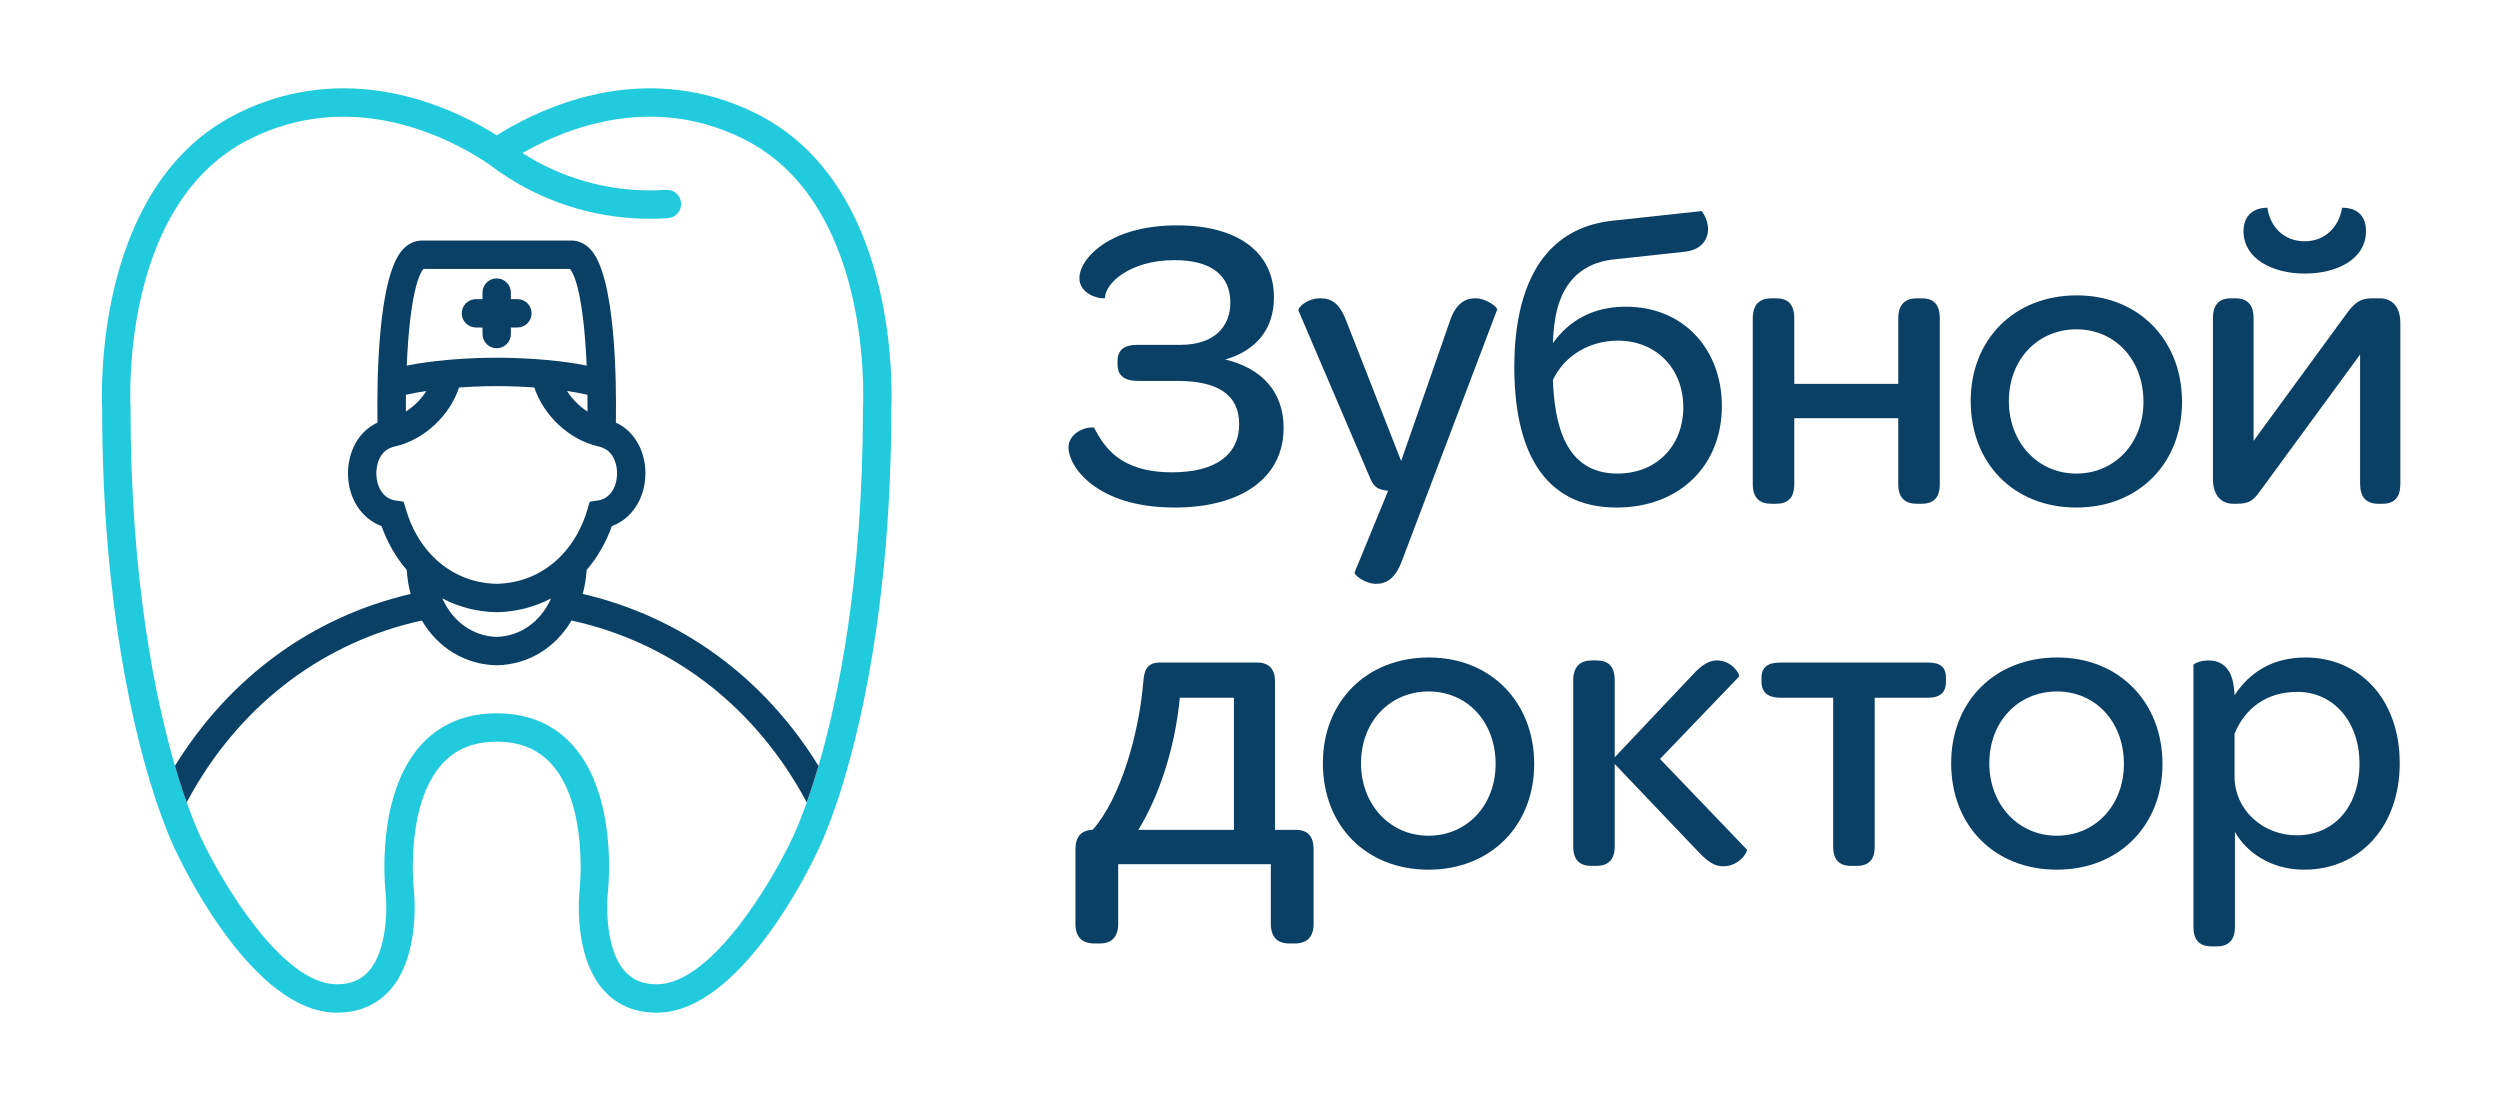
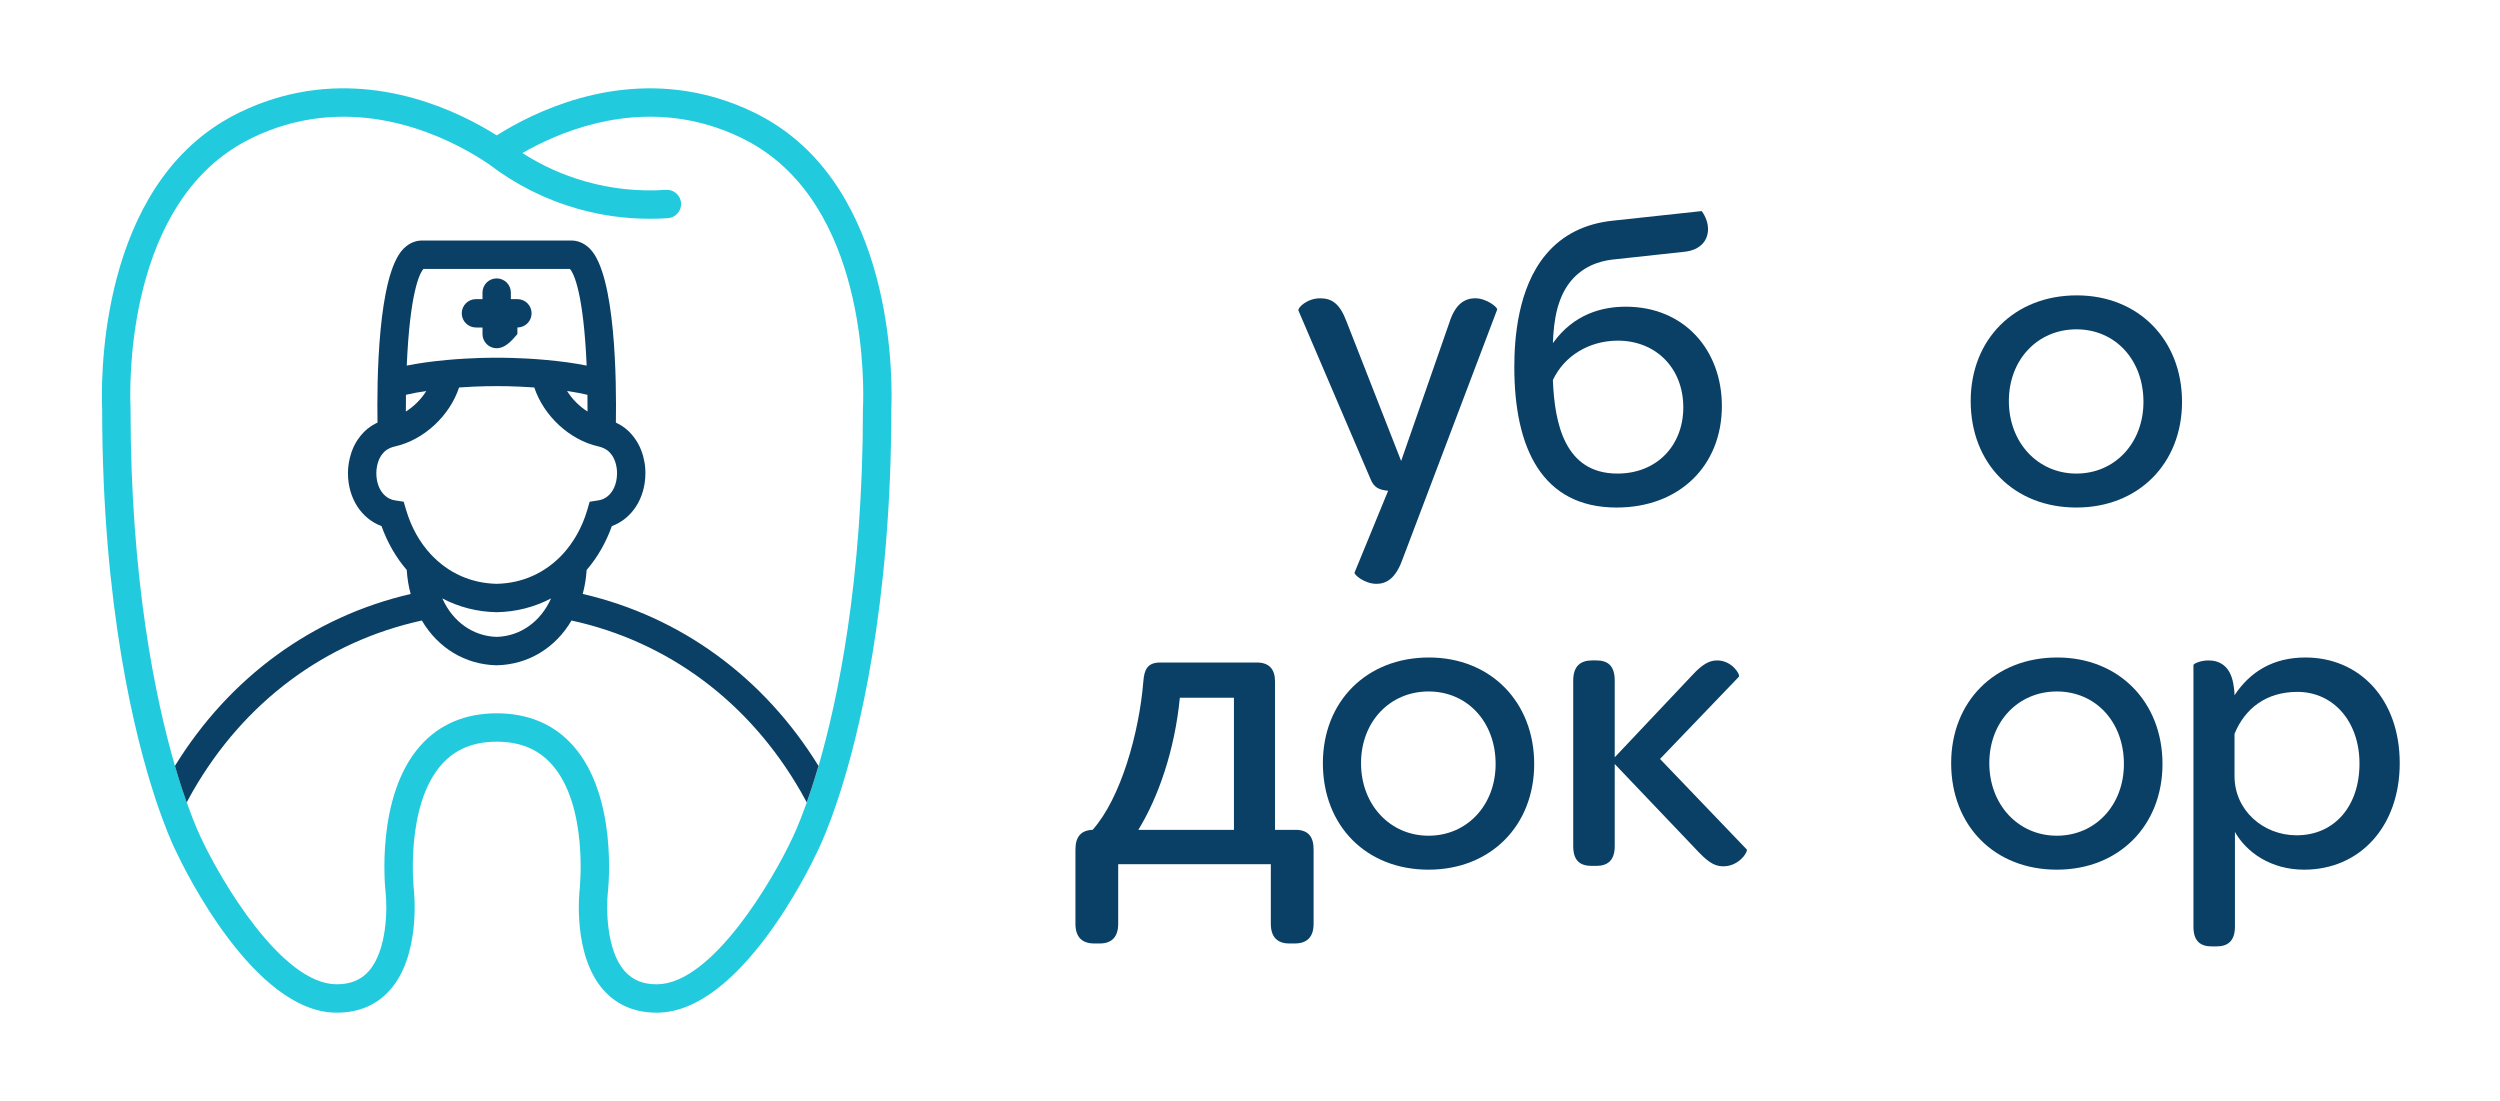
<svg xmlns="http://www.w3.org/2000/svg" width="368" height="162" viewBox="0 0 368 162" fill="none">
-   <path d="M0 162H368V-1.82146e-06H0V162Z" fill="white" />
-   <path d="M188.947 62.981C188.947 70.452 182.589 74.709 172.899 74.709C161.295 74.709 157.281 68.6 157.281 65.884C157.281 63.97 159.32 62.92 160.739 62.92C160.924 62.92 161.048 62.92 161.048 62.981C162.529 65.698 164.751 69.525 172.528 69.525C178.947 69.525 182.405 66.932 182.405 62.428C182.405 58.044 179.193 56.069 173.268 56.069H167.528C165.121 56.069 164.504 54.957 164.504 53.602V53.169C164.504 51.502 165.491 50.761 167.405 50.761H173.761C178.64 50.761 181.108 48.17 181.108 44.526C181.108 40.577 178.331 38.292 172.899 38.292C166.171 38.292 162.652 41.812 162.652 43.848C162.652 43.909 162.529 43.909 162.344 43.909C161.232 43.909 158.888 43.045 158.888 40.949C158.888 38.109 163.269 33.172 173.268 33.172C182.279 33.172 187.527 37.182 187.527 43.786C187.527 48.354 184.996 51.564 180.367 52.922C185.799 54.217 188.947 57.736 188.947 62.981Z" fill="#0A4065" />
  <path d="M199.394 84.275L204.334 72.24C202.977 72.117 202.236 71.747 201.741 70.512L191.125 45.7C191.002 45.329 192.361 43.909 194.334 43.909C196.062 43.909 197.237 44.711 198.224 47.367L206.248 67.857L213.345 47.489C214.209 44.772 215.567 43.909 217.171 43.909C218.838 43.909 220.505 45.267 220.381 45.576L206.369 82.547C205.382 85.2 204.025 85.941 202.606 85.941C200.876 85.941 199.271 84.584 199.394 84.275Z" fill="#0A4065" />
  <path d="M247.782 59.958C247.782 54.216 243.77 50.144 238.15 50.144C233.954 50.144 230.252 52.366 228.585 55.946C228.833 62.304 230.312 69.709 238.089 69.709C243.893 69.709 247.782 65.574 247.782 59.958ZM253.46 59.77C253.46 68.536 247.225 74.709 237.966 74.709C226.98 74.709 222.906 65.944 222.906 54.032C222.906 49.897 223.401 42.428 227.536 37.489C230.005 34.526 233.337 32.922 237.349 32.49L250.496 31.072C251.114 31.934 251.421 32.861 251.421 33.724C251.421 35.39 250.312 36.81 247.966 37.058L237.72 38.169C236.485 38.292 233.708 38.664 231.548 41.009C229.264 43.478 228.706 47.056 228.585 50.514C231.67 46.193 235.869 45.145 239.325 45.145C247.905 45.145 253.46 51.501 253.46 59.77Z" fill="#0A4065" />
-   <path d="M258.008 71.254V46.874C258.008 44.651 259.179 43.91 260.784 43.91H261.401C263.005 43.91 264.118 44.59 264.118 46.874V56.502H279.424V46.874C279.424 44.651 280.596 43.91 282.201 43.91H282.819C284.424 43.91 285.536 44.59 285.536 46.874V71.254C285.536 73.476 284.424 74.156 282.819 74.156H282.201C280.596 74.156 279.424 73.476 279.424 71.254V61.563H264.118V71.254C264.118 73.476 263.005 74.156 261.401 74.156H260.784C259.179 74.156 258.008 73.476 258.008 71.254Z" fill="#0A4065" />
  <path d="M305.641 48.477C299.962 48.477 295.705 52.922 295.705 59.03C295.705 65.142 299.962 69.71 305.641 69.71C311.318 69.71 315.517 65.204 315.517 59.157C315.517 52.984 311.381 48.477 305.641 48.477ZM305.702 43.478C314.777 43.478 321.195 50.02 321.195 59.157C321.195 68.228 314.777 74.709 305.641 74.709C296.446 74.709 290.086 68.228 290.086 59.03C290.086 49.958 296.506 43.478 305.702 43.478Z" fill="#0A4065" />
-   <path d="M330.246 34.035C330.246 31.875 331.544 30.578 333.766 30.578C334.136 33.356 336.173 35.516 339.26 35.516C342.284 35.516 344.32 33.356 344.753 30.578C346.976 30.578 348.27 31.751 348.27 34.035C348.27 38.231 343.889 40.27 339.26 40.27C334.445 40.27 330.246 38.047 330.246 34.035ZM353.332 47.552V71.192C353.332 73.167 352.53 74.156 350.677 74.156H350.124C348.27 74.156 347.406 73.167 347.406 71.192V52.182L332.718 72.24C331.728 73.599 331.174 74.156 329.26 74.156H328.767C326.853 74.156 325.742 72.796 325.742 70.512V46.874C325.742 44.899 326.608 43.91 328.396 43.91H329.013C330.865 43.91 331.728 44.899 331.728 46.874V64.896L345.309 46.316C346.481 44.712 347.282 43.91 349.196 43.91H350.246C352.281 43.91 353.332 45.331 353.332 47.552Z" fill="#0A4065" />
  <path d="M167.562 122.152H181.637V102.71H173.673C172.931 110.363 170.525 117.339 167.562 122.152ZM193.362 125.052V135.978C193.362 137.892 192.435 138.879 190.585 138.879H189.782C187.993 138.879 187.065 137.892 187.065 135.978V127.214H164.599V135.978C164.599 137.892 163.674 138.879 161.883 138.879H161.082C159.229 138.879 158.305 137.892 158.305 135.978V125.052C158.305 123.202 159.106 122.215 160.834 122.152C164.97 117.523 167.686 107.895 168.302 100.302C168.426 98.635 168.859 97.523 170.771 97.523H185.03C186.818 97.523 187.683 98.514 187.683 100.302V122.152H190.707C192.558 122.152 193.362 123.139 193.362 125.052Z" fill="#0A4065" />
  <path d="M210.279 101.784C204.601 101.784 200.344 106.226 200.344 112.337C200.344 118.449 204.601 123.017 210.279 123.017C215.957 123.017 220.156 118.51 220.156 112.461C220.156 106.29 216.019 101.784 210.279 101.784ZM210.341 96.782C219.416 96.782 225.833 103.326 225.833 112.461C225.833 121.534 219.416 128.016 210.279 128.016C201.084 128.016 194.727 121.534 194.727 112.337C194.727 103.265 201.145 96.782 210.341 96.782Z" fill="#0A4065" />
  <path d="M253.675 127.52C252.562 127.52 251.637 127.089 250.093 125.485L237.687 112.46V124.558C237.687 126.778 236.515 127.458 234.973 127.458H234.293C232.689 127.458 231.578 126.778 231.578 124.558V100.178C231.578 97.956 232.75 97.214 234.354 97.214H234.973C236.577 97.214 237.687 97.893 237.687 100.178V111.473L249.169 99.314C250.649 97.71 251.699 97.214 252.75 97.214C254.97 97.214 256.205 99.314 255.959 99.621L244.354 111.718L257.13 125.05C257.314 125.361 256.021 127.52 253.675 127.52Z" fill="#0A4065" />
-   <path d="M269.844 124.682V102.71H262.13C260.276 102.71 259.289 101.968 259.289 100.302V99.807C259.289 98.14 260.276 97.523 262.13 97.523H283.732C285.584 97.523 286.446 98.14 286.446 99.807V100.302C286.446 101.968 285.584 102.71 283.732 102.71H275.954V124.682C275.954 126.534 275.092 127.459 273.301 127.459H272.437C270.768 127.459 269.844 126.534 269.844 124.682Z" fill="#0A4065" />
  <path d="M302.763 101.784C297.086 101.784 292.827 106.226 292.827 112.337C292.827 118.449 297.086 123.017 302.763 123.017C308.442 123.017 312.64 118.51 312.64 112.461C312.64 106.29 308.503 101.784 302.763 101.784ZM302.824 96.782C311.9 96.782 318.318 103.326 318.318 112.461C318.318 121.534 311.9 128.016 302.763 128.016C293.568 128.016 287.211 121.534 287.211 112.337C287.211 103.265 293.63 96.782 302.824 96.782Z" fill="#0A4065" />
  <path d="M347.316 112.399C347.316 106.227 343.49 101.845 338.18 101.845C333.612 101.845 330.464 104.253 328.922 108.019V114.253C328.922 119.252 333.12 122.956 338.058 122.956C343.612 122.956 347.316 118.696 347.316 112.399ZM353.24 112.337C353.24 121.657 347.378 128.016 339.168 128.016C334.231 128.016 330.652 125.424 328.983 122.461V136.411C328.983 138.631 327.811 139.311 326.268 139.311H325.588C323.984 139.311 322.875 138.631 322.875 136.411V97.894C322.875 97.71 323.86 97.216 325.096 97.216C326.575 97.216 328.244 97.894 328.736 100.609C328.798 100.921 328.922 101.723 328.922 102.34C331.206 98.881 334.602 96.782 339.354 96.782C347.316 96.782 353.24 102.893 353.24 112.337Z" fill="#0A4065" />
  <path d="M127.03 59.994L127.024 60.086C127.03 85.468 123.307 103.062 120.49 112.744C120.122 114.003 119.77 115.127 119.444 116.12C119.208 116.835 118.98 117.499 118.762 118.111C117.512 121.626 116.622 123.403 116.608 123.422L116.575 123.487C113.81 129.419 104.855 144.82 96.74 144.886C94.703 144.914 93.152 144.283 91.987 142.987C89.198 139.887 89.234 133.519 89.48 131.322C89.546 130.751 90.99 117.206 84.346 109.751C81.548 106.608 77.774 105.007 73.127 104.998H73.108C68.471 105.007 64.698 106.608 61.892 109.751C55.251 117.206 56.694 130.751 56.759 131.327C57.01 133.519 57.043 139.887 54.252 142.987C53.106 144.264 51.574 144.886 49.578 144.886H49.503C41.399 144.82 32.435 129.419 29.664 123.487L29.632 123.422C29.622 123.403 28.731 121.626 27.482 118.107C27.264 117.499 27.036 116.835 26.8 116.12C26.475 115.127 26.122 114.003 25.755 112.742C22.934 103.058 19.211 85.464 19.215 60.086V59.994C19.09 57.172 18.444 32.156 34.292 21.883C37.918 19.534 41.659 18.434 43.571 17.988C56.462 14.954 67.659 21.247 71.911 24.131C71.924 24.139 71.934 24.148 71.947 24.154C75.871 27.162 80.262 29.371 84.996 30.718C88.468 31.706 92.039 32.202 95.64 32.202C96.531 32.202 97.423 32.175 98.314 32.115C99.466 32.035 100.334 31.038 100.255 29.886C100.175 28.735 99.164 27.867 98.031 27.946C94.006 28.22 90.004 27.802 86.138 26.697C82.856 25.765 79.76 24.367 76.9 22.529C82.234 19.466 91.858 15.44 102.678 17.988C104.58 18.434 108.323 19.534 111.947 21.883C127.8 32.156 127.155 57.172 127.03 59.994ZM114.223 18.379C110.063 15.682 105.796 14.428 103.628 13.922C90.171 10.751 78.498 16.531 73.122 19.928C67.747 16.531 56.067 10.751 42.615 13.918C40.443 14.428 36.176 15.682 32.023 18.379C14.308 29.858 14.898 56.847 15.038 60.133C15.038 89.373 19.92 108.578 22.831 117.424C22.868 117.544 22.91 117.662 22.947 117.778C23.3 118.84 23.639 119.792 23.95 120.628C25.003 123.476 25.755 125.019 25.891 125.283C27.092 127.846 37.342 148.966 49.471 149.064H49.583C52.79 149.064 55.408 147.955 57.367 145.772C61.987 140.626 60.955 131.244 60.908 130.858C60.899 130.734 59.618 118.576 65.022 112.522C67.023 110.276 69.678 109.18 73.122 109.176C76.566 109.18 79.218 110.276 81.223 112.522C86.626 118.576 85.344 130.734 85.331 130.85C85.283 131.244 84.254 140.626 88.872 145.772C90.832 147.955 93.454 149.064 96.662 149.064H96.774C108.902 148.966 119.152 127.846 120.35 125.283C120.484 125.019 121.236 123.476 122.294 120.628C122.602 119.792 122.94 118.846 123.292 117.782C123.335 117.666 123.371 117.544 123.414 117.424C126.324 108.578 131.203 89.373 131.203 60.133C131.346 56.847 131.936 29.858 114.223 18.379Z" fill="#22CADE" />
-   <path d="M78.25 46.119C78.25 47.275 77.318 48.208 76.162 48.208H75.201V49.174C75.201 50.324 74.263 51.262 73.111 51.262C71.955 51.262 71.023 50.324 71.023 49.174V48.208H70.057C68.906 48.208 67.969 47.275 67.969 46.119C67.969 44.968 68.906 44.031 70.057 44.031H71.023V43.07C71.023 41.914 71.955 40.98 73.111 40.98C74.263 40.98 75.201 41.914 75.201 43.07V44.031H76.162C77.318 44.031 78.25 44.968 78.25 46.119Z" fill="#0A4065" />
+   <path d="M78.25 46.119C78.25 47.275 77.318 48.208 76.162 48.208V49.174C75.201 50.324 74.263 51.262 73.111 51.262C71.955 51.262 71.023 50.324 71.023 49.174V48.208H70.057C68.906 48.208 67.969 47.275 67.969 46.119C67.969 44.968 68.906 44.031 70.057 44.031H71.023V43.07C71.023 41.914 71.955 40.98 73.111 40.98C74.263 40.98 75.201 41.914 75.201 43.07V44.031H76.162C77.318 44.031 78.25 44.968 78.25 46.119Z" fill="#0A4065" />
  <path d="M82.771 81.639C80.199 84.374 76.857 85.858 73.111 85.938C69.366 85.858 66.027 84.374 63.457 81.639C61.799 79.875 60.537 77.619 59.799 75.122L59.422 73.854L58.123 73.65C56.494 73.39 55.398 71.783 55.398 69.649L55.407 69.645L55.398 69.574V69.565L55.411 69.315V69.269C55.417 69.254 55.417 69.241 55.417 69.226L55.421 69.203C55.421 69.17 55.426 69.138 55.43 69.097V69.069C55.435 69.027 55.439 68.986 55.45 68.947C55.459 68.865 55.467 68.781 55.486 68.698C55.495 68.605 55.519 68.511 55.542 68.419C55.557 68.354 55.57 68.289 55.593 68.223C55.617 68.131 55.643 68.043 55.677 67.954C55.699 67.881 55.727 67.806 55.759 67.737C55.774 67.695 55.789 67.653 55.806 67.615C55.834 67.555 55.862 67.501 55.895 67.439C55.895 67.43 55.905 67.421 55.909 67.411C55.931 67.361 55.961 67.31 55.993 67.254C56.002 67.235 56.015 67.217 56.029 67.198C56.053 67.151 56.079 67.11 56.109 67.067L56.141 67.017C56.165 66.981 56.191 66.943 56.225 66.905C56.294 66.798 56.382 66.697 56.479 66.595H56.485L56.633 66.446C56.666 66.418 56.702 66.386 56.741 66.358L56.795 66.311C57.167 66.029 57.613 65.834 58.146 65.713C62.409 64.761 66.214 61.177 67.574 57.037C70.679 56.814 73.061 56.837 73.089 56.837H73.134C73.163 56.837 75.545 56.814 78.65 57.037C80.015 61.177 83.815 64.761 88.082 65.713C88.583 65.829 89.021 66.014 89.382 66.278C89.397 66.283 89.414 66.297 89.429 66.311C89.433 66.311 89.442 66.317 89.447 66.321L89.489 66.358C89.507 66.371 89.525 66.39 89.545 66.403C89.563 66.418 89.577 66.433 89.595 66.446L89.61 66.465L89.739 66.595H89.743C89.846 66.697 89.93 66.798 90.005 66.905C90.037 66.943 90.059 66.981 90.082 67.017L90.13 67.087C90.143 67.106 90.153 67.123 90.162 67.133C90.162 67.138 90.166 67.138 90.166 67.138L90.213 67.222L90.231 67.254C90.25 67.281 90.263 67.31 90.278 67.337C90.31 67.397 90.343 67.453 90.366 67.509C90.379 67.537 90.394 67.559 90.403 67.583C90.441 67.667 90.473 67.75 90.506 67.834C90.527 67.889 90.551 67.945 90.566 68.005C90.649 68.247 90.714 68.498 90.751 68.762C90.77 68.879 90.789 68.99 90.798 69.082L90.806 69.203L90.811 69.226V69.259V69.269C90.817 69.286 90.817 69.301 90.817 69.315V69.366C90.826 69.491 90.83 69.579 90.826 69.607V69.649C90.826 71.783 89.735 73.39 88.106 73.65L86.801 73.854L86.43 75.122C85.691 77.619 84.423 79.875 82.771 81.639ZM81.101 88.123C79.559 91.546 76.579 93.649 73.111 93.75C69.649 93.649 66.665 91.546 65.123 88.114C65.119 88.106 65.114 88.097 65.109 88.087C67.537 89.363 70.247 90.063 73.075 90.115H73.149C75.975 90.063 78.687 89.363 81.115 88.087C81.11 88.101 81.105 88.111 81.101 88.123ZM59.757 58.113C60.667 57.899 61.67 57.715 62.755 57.553C62.003 58.754 60.95 59.818 59.743 60.574C59.743 59.845 59.747 59.019 59.757 58.113ZM59.966 51.997C60.537 42.117 61.975 39.969 62.329 39.583H83.895C84.247 39.969 85.687 42.113 86.262 51.973C86.299 52.59 86.327 53.207 86.355 53.815C84.629 53.467 82.665 53.193 80.497 52.994C76.617 52.637 73.442 52.655 73.111 52.659C72.787 52.655 69.611 52.637 65.727 52.994C63.559 53.193 61.605 53.467 59.873 53.815C59.901 53.217 59.929 52.609 59.966 51.997ZM86.485 60.574C85.278 59.818 84.225 58.754 83.473 57.553C84.559 57.715 85.562 57.899 86.471 58.113C86.481 59.014 86.485 59.845 86.485 60.574ZM85.775 87.427C86.086 86.295 86.277 85.121 86.351 83.905C87.943 82.053 89.21 79.847 90.065 77.439C93.013 76.361 94.979 73.367 95.003 69.71V69.701C95.003 69.671 95.009 69.598 95.003 69.478C95.003 69.435 95.003 69.393 94.999 69.342C94.999 69.301 94.999 69.265 94.994 69.226C94.994 69.194 94.994 69.158 94.989 69.119V69.097C94.989 69.087 94.989 69.078 94.985 69.069L94.979 68.975C94.975 68.897 94.966 68.805 94.958 68.707L94.953 68.669C94.943 68.571 94.934 68.474 94.919 68.378C94.914 68.354 94.91 68.326 94.91 68.303C94.897 68.215 94.882 68.117 94.863 68.019C94.863 68.015 94.859 68.01 94.859 68.005C94.846 67.918 94.827 67.83 94.807 67.746C94.807 67.737 94.803 67.722 94.799 67.709C94.766 67.551 94.73 67.393 94.689 67.239C94.665 67.147 94.641 67.055 94.614 66.957C94.614 66.951 94.609 66.951 94.609 66.947C94.581 66.85 94.553 66.757 94.521 66.661C94.474 66.53 94.427 66.399 94.377 66.266C94.339 66.163 94.294 66.055 94.246 65.949C94.238 65.917 94.223 65.889 94.21 65.857C94.107 65.647 93.986 65.397 93.829 65.133C93.819 65.118 93.815 65.105 93.805 65.091C93.75 64.994 93.689 64.895 93.625 64.803L93.597 64.761C93.574 64.723 93.55 64.686 93.522 64.65C93.458 64.553 93.393 64.459 93.323 64.371C93.137 64.125 92.942 63.893 92.729 63.674V63.67C92.691 63.633 92.654 63.591 92.609 63.55L92.538 63.479C92.506 63.447 92.469 63.419 92.437 63.387L92.431 63.383C92.349 63.303 92.255 63.229 92.167 63.155L92.046 63.054C92.037 63.043 92.022 63.034 92.014 63.03C91.595 62.705 91.141 62.431 90.658 62.203V62.185C90.751 56.331 90.645 40.539 86.861 36.641C85.867 35.623 84.809 35.405 84.094 35.405H62.133C61.418 35.405 60.355 35.623 59.366 36.641C55.578 40.539 55.471 56.327 55.57 62.185V62.203C55.074 62.435 54.609 62.719 54.182 63.054C54.173 63.057 54.163 63.062 54.154 63.071L54.057 63.155C53.954 63.238 53.857 63.327 53.773 63.401C53.759 63.415 53.741 63.434 53.727 63.447C53.69 63.479 53.658 63.511 53.621 63.55L53.494 63.674L53.49 63.679C53.179 64.003 52.891 64.362 52.641 64.742C52.635 64.747 52.631 64.757 52.627 64.761C52.549 64.882 52.469 65.006 52.395 65.133C52.353 65.198 52.315 65.267 52.283 65.333C52.214 65.462 52.149 65.582 52.093 65.699C52.065 65.759 52.038 65.815 52.014 65.87C52.01 65.881 52.01 65.885 52.005 65.893C51.945 66.029 51.893 66.159 51.842 66.287C51.797 66.409 51.754 66.525 51.717 66.641C51.541 67.166 51.429 67.658 51.355 68.085C51.337 68.191 51.323 68.289 51.309 68.387C51.295 68.479 51.285 68.567 51.275 68.661C51.262 68.79 51.253 68.915 51.243 69.007C51.243 69.041 51.239 69.069 51.239 69.097C51.234 69.167 51.23 69.231 51.23 69.301C51.225 69.361 51.225 69.413 51.225 69.454C51.221 69.565 51.221 69.649 51.221 69.701V69.71C51.243 73.367 53.217 76.361 56.159 77.439C57.019 79.847 58.281 82.053 59.873 83.899C59.947 85.115 60.137 86.299 60.449 87.433C46.002 90.783 33.79 99.697 25.75 112.741C26.117 114.002 26.469 115.126 26.794 116.119C27.031 116.834 27.258 117.499 27.477 118.107C27.765 117.563 28.062 117.025 28.367 116.501C35.915 103.35 47.859 94.446 62.097 91.341C64.478 95.385 68.469 97.817 73.061 97.929H73.163C77.753 97.817 81.75 95.385 84.127 91.341C98.355 94.438 110.307 103.345 117.865 116.505C118.167 117.03 118.467 117.567 118.755 118.111C118.974 117.499 119.202 116.834 119.438 116.119C119.763 115.126 120.117 114.002 120.483 112.745C112.434 99.691 100.221 90.778 85.775 87.427Z" fill="#0A4065" />
</svg>